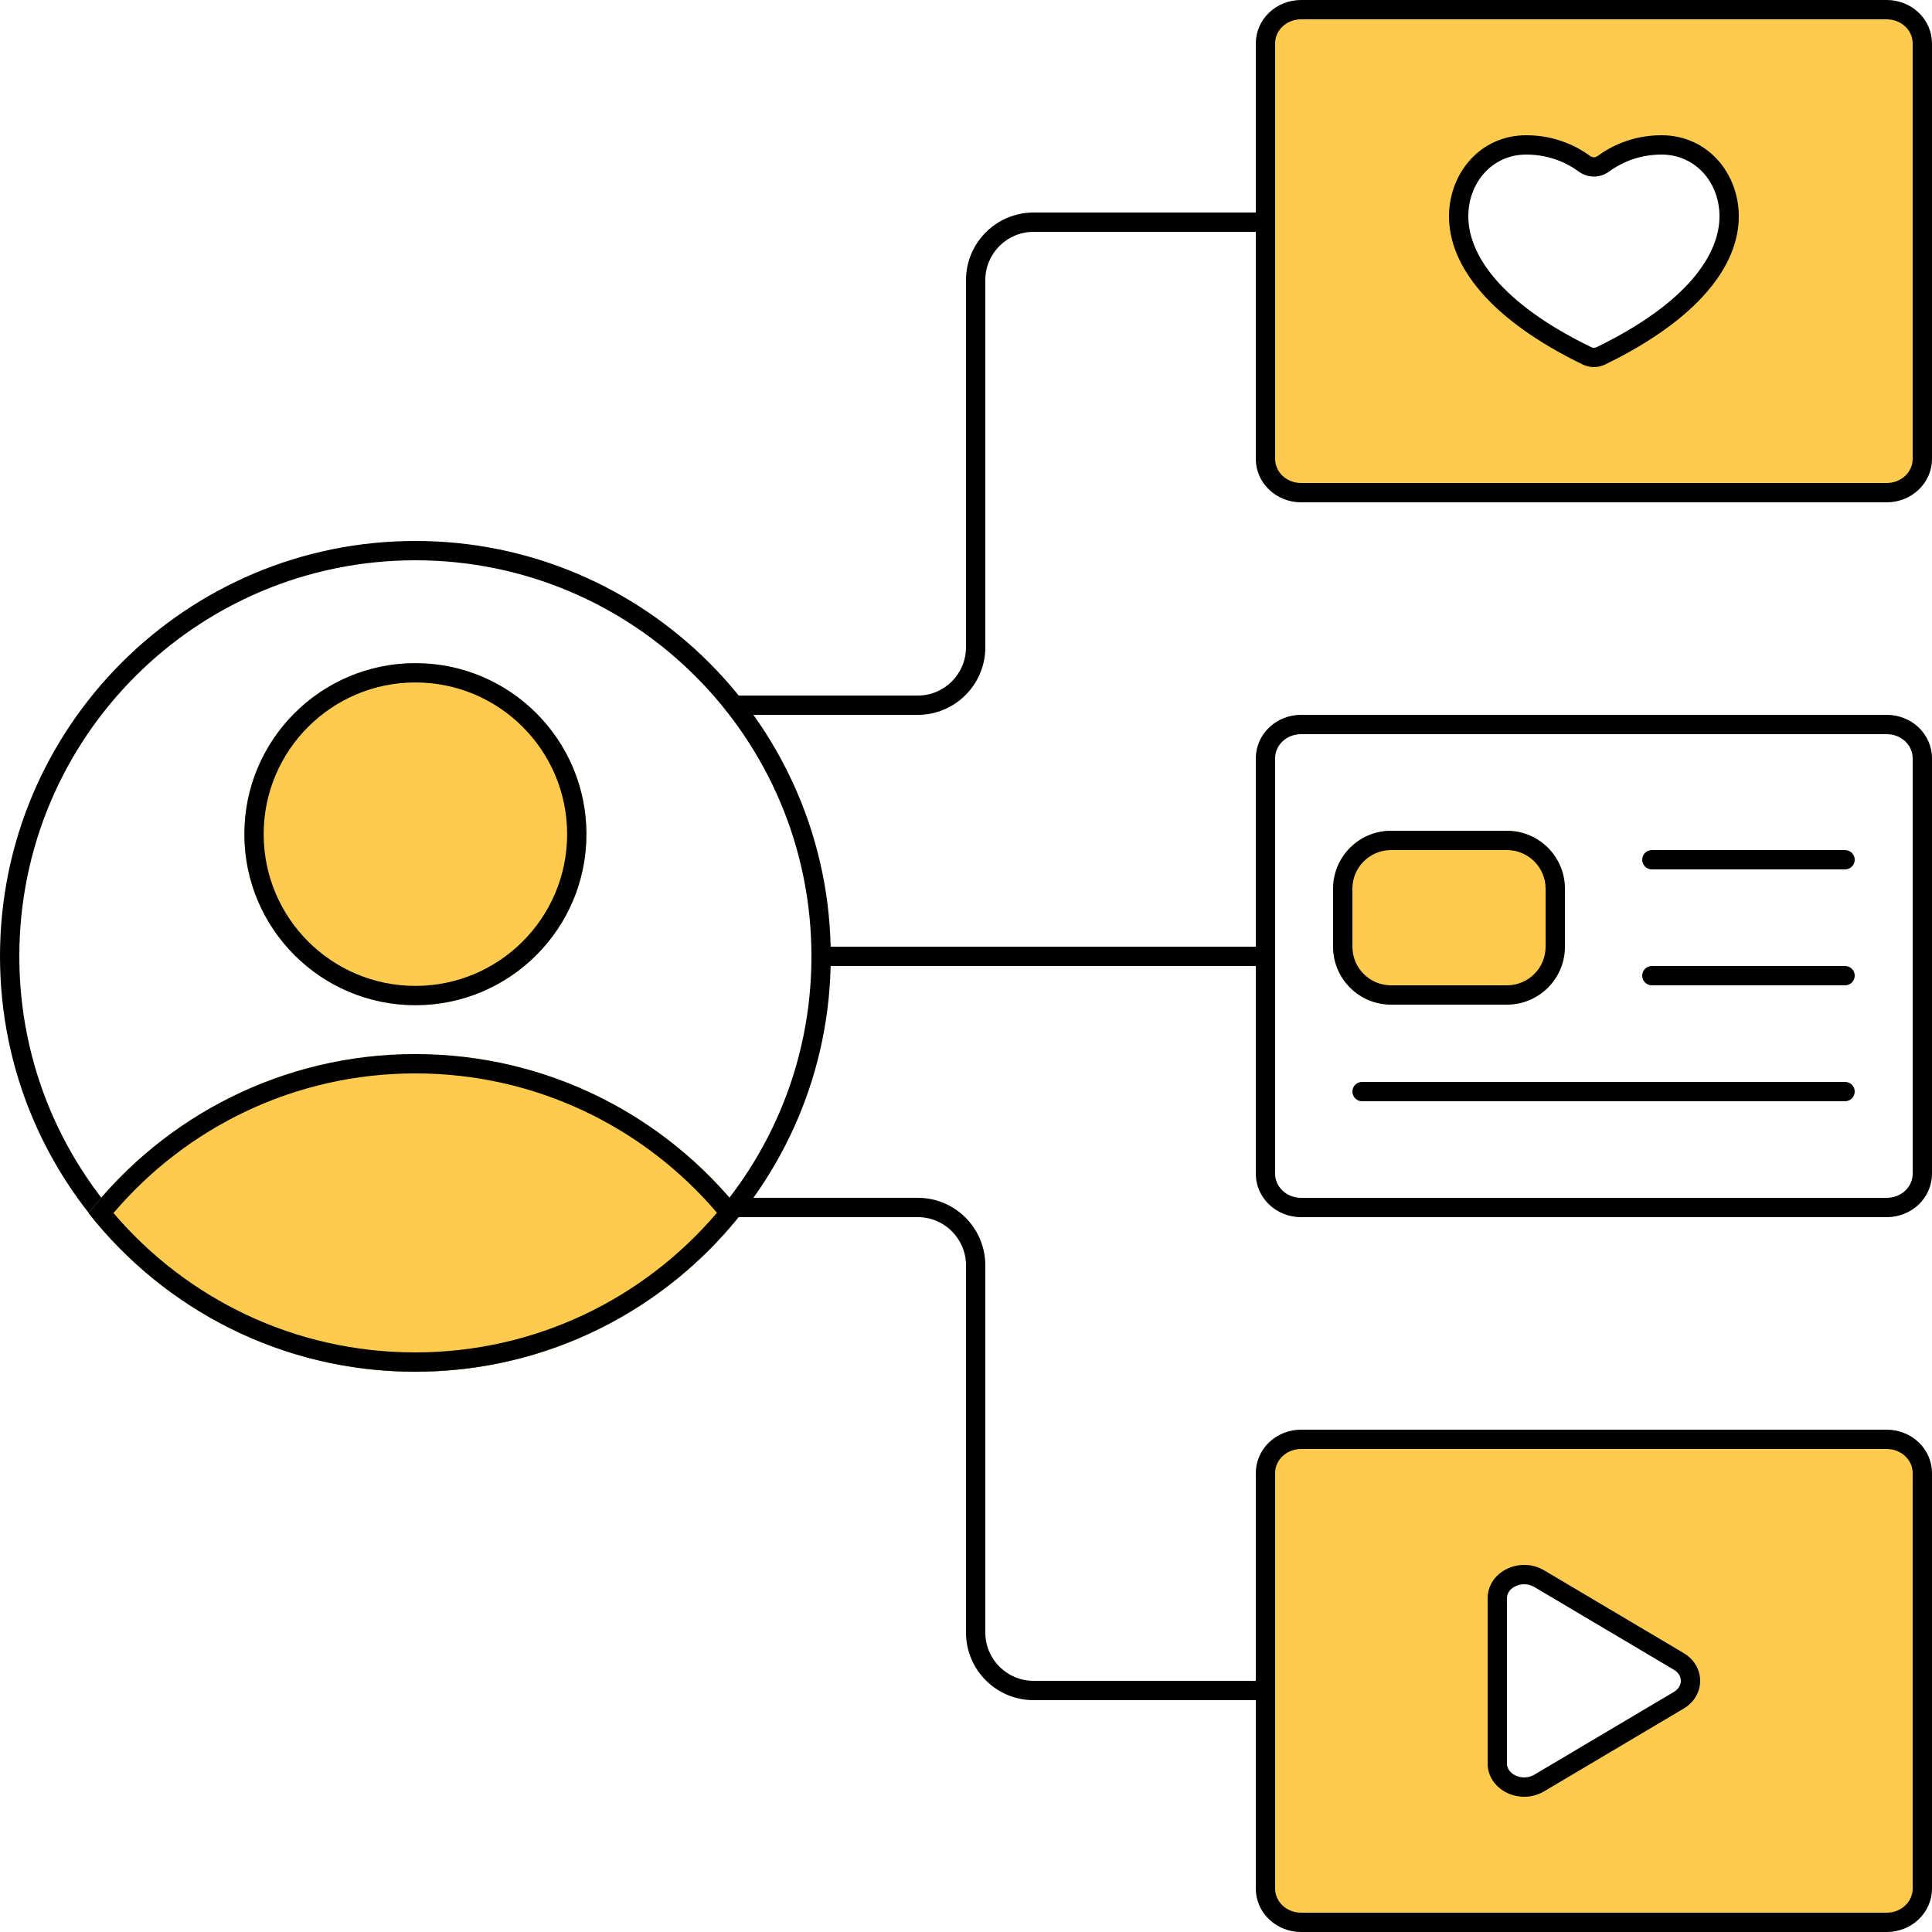
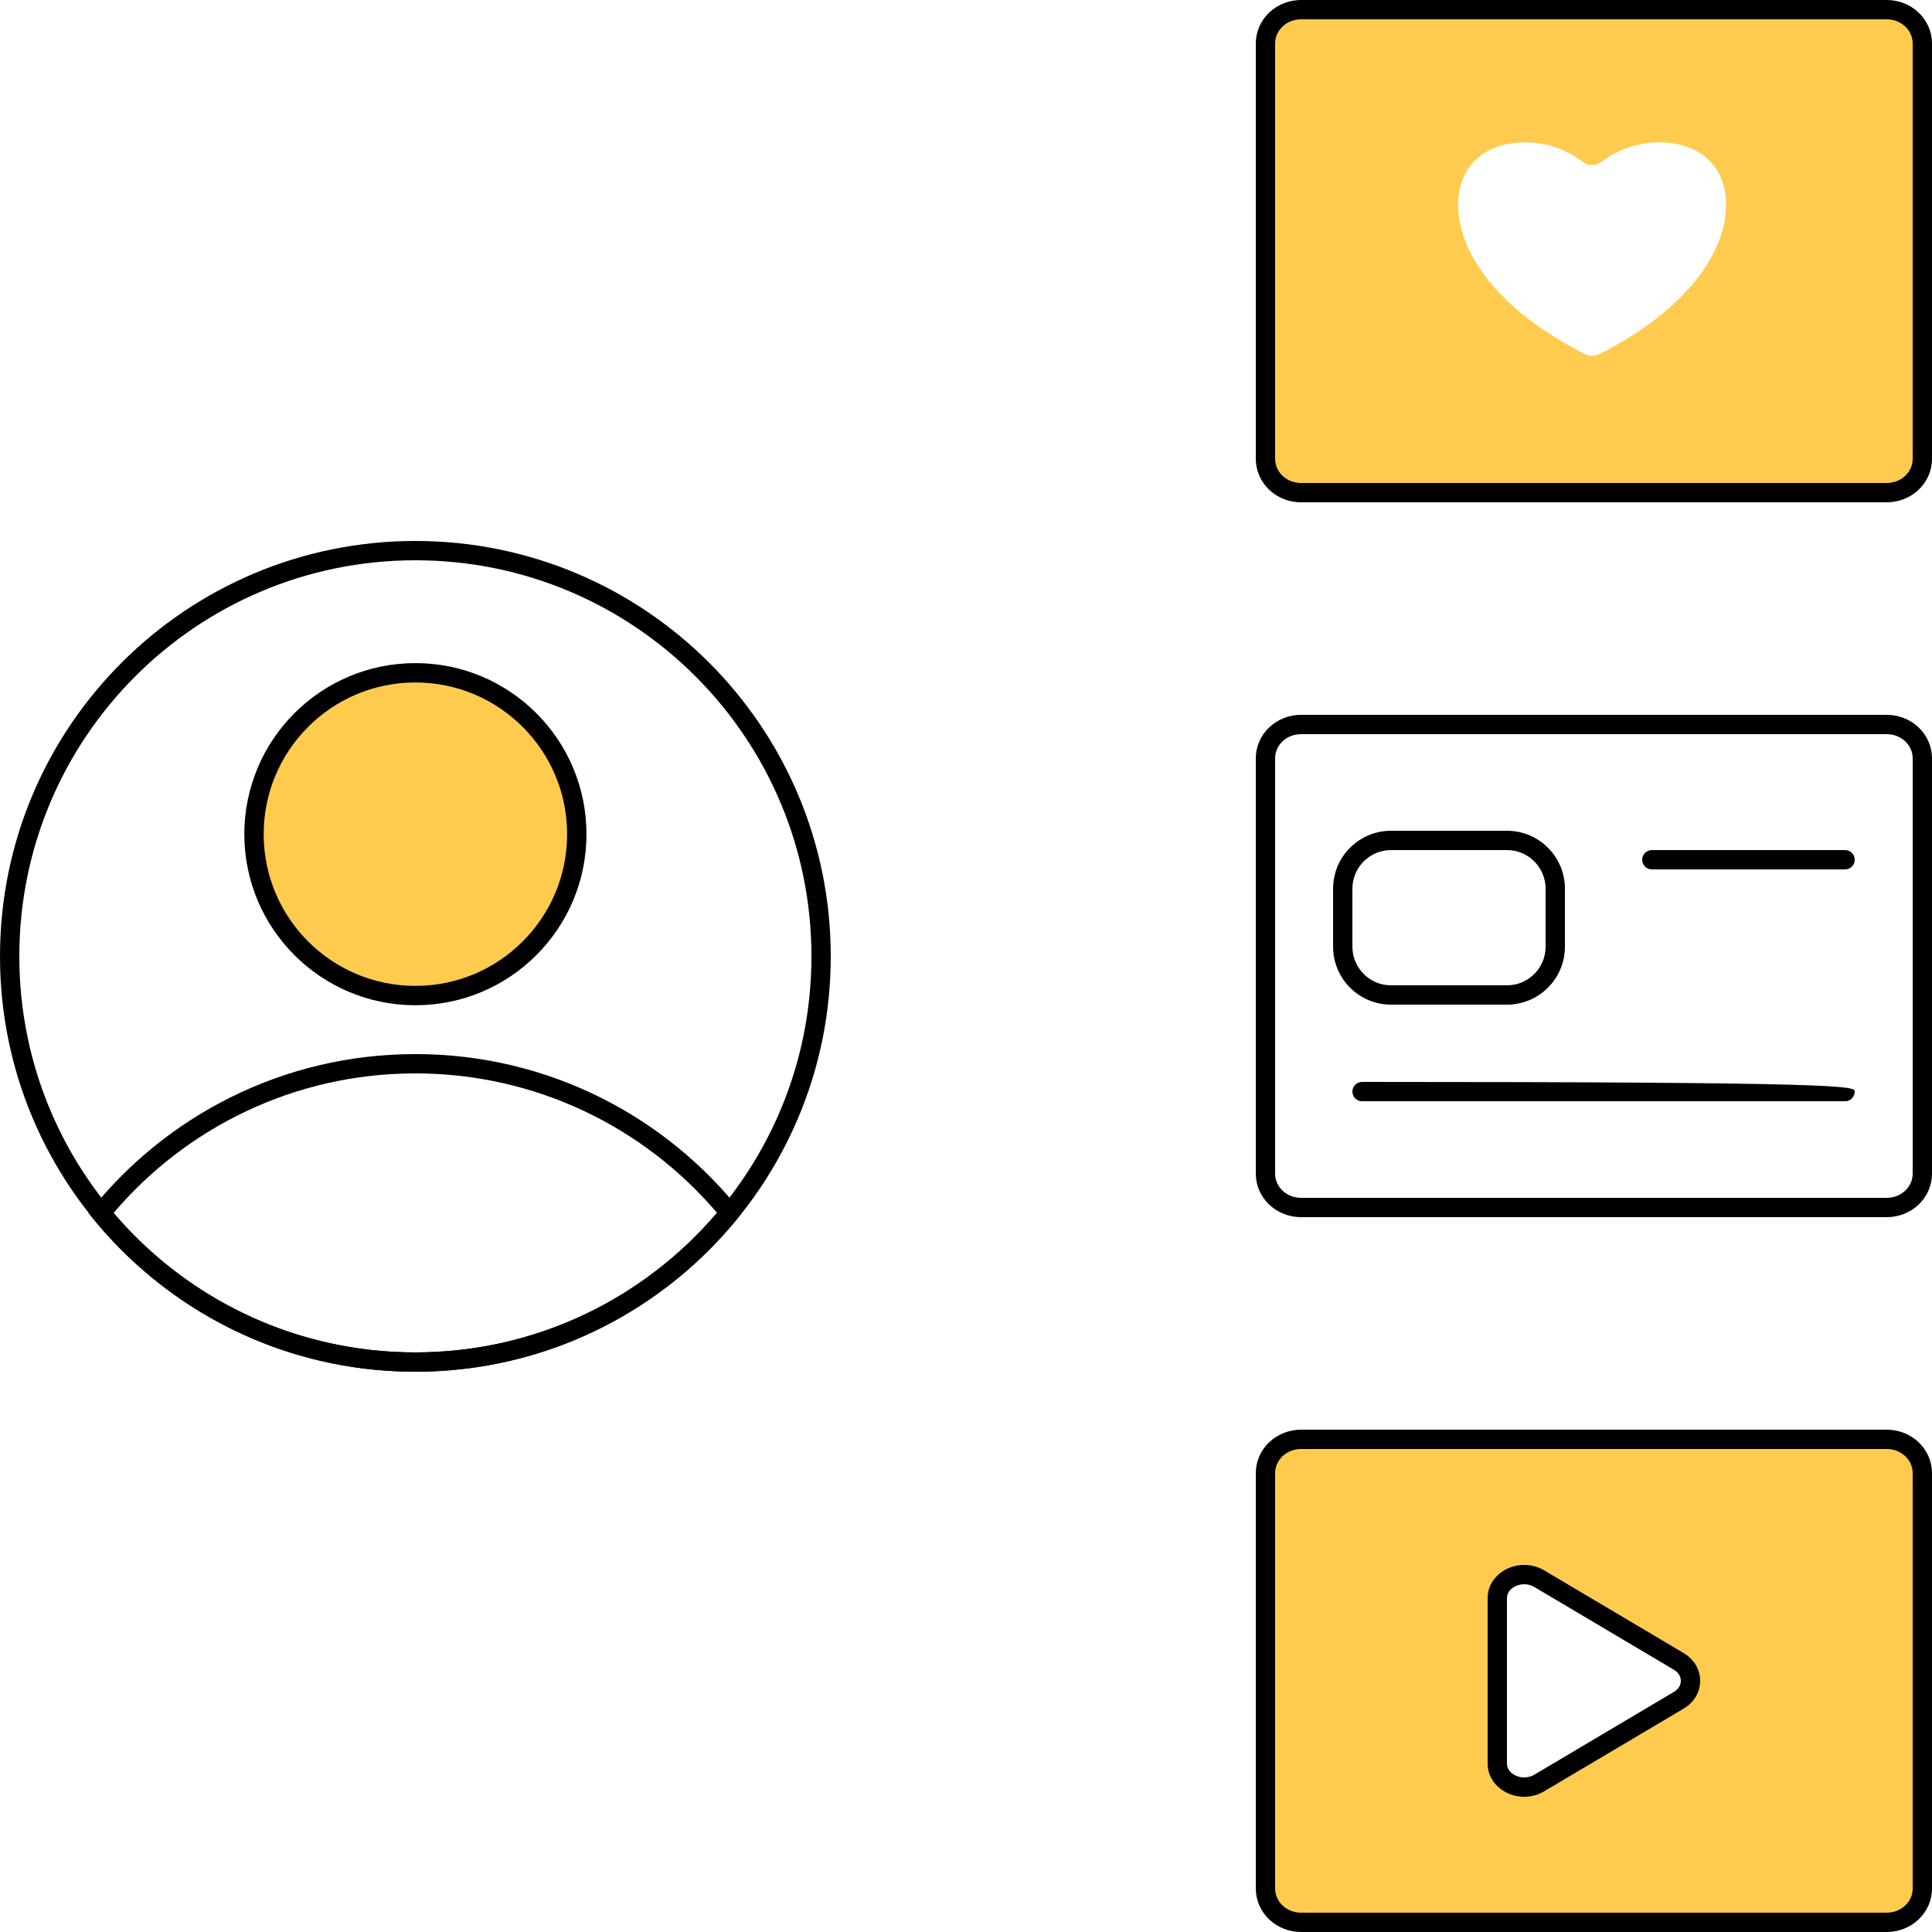
<svg xmlns="http://www.w3.org/2000/svg" width="100" height="100" viewBox="0 0 100 100" fill="none">
  <g clip-path="url(#clip0_2476_443)">
    <path fill-rule="evenodd" clip-rule="evenodd" d="M21.5 70C32.822 70 42 60.822 42 49.5C42 38.178 32.822 29 21.5 29C10.178 29 1 38.178 1 49.5C1 60.822 10.178 70 21.5 70ZM21.5 71C33.374 71 43 61.374 43 49.5C43 37.626 33.374 28 21.5 28C9.626 28 0 37.626 0 49.5C0 61.374 9.626 71 21.5 71Z" fill="black" />
    <path d="M30.354 43.177C30.354 48.066 26.391 52.03 21.501 52.03C16.612 52.03 12.648 48.066 12.648 43.177C12.648 38.287 16.612 34.324 21.501 34.324C26.391 34.324 30.354 38.287 30.354 43.177Z" fill="#FFCB4E" />
    <path fill-rule="evenodd" clip-rule="evenodd" d="M21.501 51.03C25.838 51.03 29.354 47.514 29.354 43.177C29.354 38.84 25.838 35.324 21.501 35.324C17.164 35.324 13.648 38.84 13.648 43.177C13.648 47.514 17.164 51.03 21.501 51.03ZM21.501 52.03C26.391 52.03 30.354 48.066 30.354 43.177C30.354 38.287 26.391 34.324 21.501 34.324C16.612 34.324 12.648 38.287 12.648 43.177C12.648 48.066 16.612 52.03 21.501 52.03Z" fill="black" />
-     <path d="M4.582 62.788C8.518 57.777 14.632 54.559 21.498 54.559C28.357 54.559 34.465 57.77 38.402 62.771C34.466 67.781 28.351 71 21.485 71C14.627 71 8.519 67.788 4.582 62.788Z" fill="#FFCB4E" />
    <path fill-rule="evenodd" clip-rule="evenodd" d="M5.874 62.787C9.635 67.202 15.233 70 21.485 70C27.745 70 33.348 67.196 37.11 62.772C33.348 58.356 27.75 55.559 21.498 55.559C15.239 55.559 9.635 58.363 5.874 62.787ZM38.402 62.771C34.465 57.77 28.357 54.559 21.498 54.559C14.632 54.559 8.518 57.777 4.582 62.788C8.519 67.788 14.627 71 21.485 71C28.351 71 34.466 67.781 38.402 62.771Z" fill="black" />
-     <path fill-rule="evenodd" clip-rule="evenodd" d="M53.5 12C52.119 12 51 13.119 51 14.5V33.502C51 35.435 49.433 37.002 47.5 37.002H38C37.724 37.002 37.5 36.778 37.5 36.502C37.5 36.226 37.724 36.002 38 36.002H47.5C48.881 36.002 50 34.883 50 33.502V14.5C50 12.567 51.567 11 53.5 11H65.117C65.393 11 65.617 11.224 65.617 11.5C65.617 11.776 65.393 12 65.117 12H53.5ZM42.5 49.5C42.5 49.224 42.724 49 43 49H65.5C65.776 49 66 49.224 66 49.5C66 49.776 65.776 50 65.5 50H43C42.724 50 42.5 49.776 42.5 49.5ZM37.5 62.498C37.5 62.222 37.724 61.998 38 61.998H47.5C49.433 61.998 51 63.565 51 65.498V84.5C51 85.881 52.119 87 53.5 87H65.322C65.598 87 65.822 87.224 65.822 87.5C65.822 87.776 65.598 88 65.322 88H53.5C51.567 88 50 86.433 50 84.5V65.498C50 64.117 48.881 62.998 47.5 62.998H38C37.724 62.998 37.5 62.774 37.5 62.498Z" fill="black" />
    <path fill-rule="evenodd" clip-rule="evenodd" d="M67.34 38C67.16 38 66.983 38.034 66.819 38.098C66.654 38.163 66.506 38.257 66.383 38.374C66.26 38.491 66.163 38.629 66.098 38.778C66.033 38.928 66 39.087 66 39.247V60.753C66 61.075 66.135 61.39 66.383 61.626C66.633 61.863 66.976 62 67.34 62H97.66C98.024 62 98.367 61.863 98.617 61.626C98.865 61.39 99 61.075 99 60.753V39.247C99 39.087 98.967 38.928 98.902 38.778C98.837 38.629 98.74 38.491 98.617 38.374C98.494 38.257 98.346 38.163 98.181 38.098C98.017 38.034 97.84 38 97.66 38H67.34ZM66.453 37.168C66.735 37.057 67.036 37 67.34 37H97.66C97.964 37 98.265 37.057 98.547 37.168C98.829 37.279 99.087 37.442 99.305 37.649C99.524 37.856 99.698 38.104 99.818 38.378C99.938 38.653 100 38.948 100 39.247V60.753C100 61.358 99.747 61.932 99.305 62.351C98.865 62.769 98.272 63 97.66 63H67.34C66.727 63 66.135 62.769 65.695 62.351C65.253 61.932 65 61.358 65 60.753V39.247C65 38.948 65.062 38.653 65.182 38.378C65.302 38.104 65.476 37.856 65.695 37.649C65.913 37.442 66.171 37.279 66.453 37.168Z" fill="black" />
-     <path d="M81 49C81 50.657 79.657 52 78 52L72 52C70.343 52 69 50.657 69 49L69 46C69 44.343 70.343 43 72 43L78 43C79.657 43 81 44.343 81 46L81 49Z" fill="#FFCB4E" />
    <path fill-rule="evenodd" clip-rule="evenodd" d="M72 51L78 51C79.105 51 80 50.105 80 49L80 46C80 44.895 79.105 44 78 44L72 44C70.895 44 70 44.895 70 46L70 49C70 50.105 70.895 51 72 51ZM78 52C79.657 52 81 50.657 81 49L81 46C81 44.343 79.657 43 78 43L72 43C70.343 43 69 44.343 69 46L69 49C69 50.657 70.343 52 72 52L78 52Z" fill="black" />
    <path d="M96 44.5C96 44.776 95.776 45 95.5 45L85.5 45C85.224 45 85 44.776 85 44.5C85 44.224 85.224 44 85.5 44L95.5 44C95.776 44 96 44.224 96 44.5Z" fill="black" />
-     <path d="M96 50.5C96 50.776 95.776 51 95.5 51L85.5 51C85.224 51 85 50.776 85 50.5C85 50.224 85.224 50 85.5 50L95.5 50C95.776 50 96 50.224 96 50.5Z" fill="black" />
-     <path d="M96 56.5C96 56.776 95.776 57 95.5 57L70.5 57C70.224 57 70 56.776 70 56.5C70 56.224 70.224 56 70.5 56L95.5 56C95.776 56 96 56.224 96 56.5Z" fill="black" />
+     <path d="M96 56.5C96 56.776 95.776 57 95.5 57L70.5 57C70.224 57 70 56.776 70 56.5C70 56.224 70.224 56 70.5 56C95.776 56 96 56.224 96 56.5Z" fill="black" />
    <path fill-rule="evenodd" clip-rule="evenodd" d="M67.391 0.602C66.384 0.602 65.568 1.408 65.568 2.403V23.558C65.568 23.795 65.615 24.029 65.707 24.248C65.799 24.466 65.933 24.665 66.102 24.832C66.271 25 66.472 25.133 66.693 25.223C66.915 25.314 67.152 25.36 67.391 25.36H97.425C98.432 25.36 99.248 24.553 99.248 23.558V2.403C99.248 2.167 99.2 1.932 99.109 1.714C99.017 1.495 98.883 1.297 98.714 1.129C98.544 0.962 98.344 0.829 98.123 0.739C97.901 0.648 97.664 0.602 97.425 0.602H67.391ZM81.922 8.376C82.065 8.486 82.234 8.544 82.408 8.544C82.582 8.544 82.751 8.486 82.894 8.376C83.449 7.951 84.465 7.369 85.875 7.369C87.927 7.369 89.342 8.553 89.342 10.605C89.342 12.921 87.507 15.933 82.771 18.332C82.657 18.39 82.533 18.42 82.408 18.42C82.283 18.42 82.159 18.39 82.045 18.332C77.309 15.933 75.474 12.921 75.474 10.605C75.474 8.553 76.888 7.369 78.941 7.369C80.351 7.369 81.367 7.951 81.922 8.376Z" fill="#FFCB4E" />
-     <path fill-rule="evenodd" clip-rule="evenodd" d="M79 8C77.246 8 76 9.439 76 11.197C76 13.147 77.624 15.665 82.353 17.965C82.4 17.989 82.45 18 82.5 18C82.55 18 82.6 17.989 82.647 17.965C87.376 15.665 89 13.147 89 11.197C89 9.44 87.754 8 86 8C84.714 8 83.79 8.508 83.288 8.879L83.287 8.879C83.059 9.047 82.785 9.139 82.5 9.139C82.216 9.139 81.941 9.047 81.713 8.879L81.713 8.879C81.21 8.509 80.286 8 79 8ZM75 11.197C75 8.976 76.609 7 79 7C80.561 7 81.688 7.619 82.305 8.073C82.366 8.118 82.434 8.139 82.5 8.139C82.566 8.139 82.634 8.118 82.695 8.073C83.312 7.618 84.439 7 86 7C88.391 7 90 8.976 90 11.197C90 13.738 87.919 16.513 83.085 18.865L83.085 18.865C82.903 18.953 82.703 19 82.5 19C82.297 19 82.097 18.953 81.915 18.865L81.915 18.865C77.081 16.513 75 13.738 75 11.197Z" fill="black" />
    <path fill-rule="evenodd" clip-rule="evenodd" d="M67.34 1C67.16 1 66.983 1.034 66.819 1.098C66.654 1.163 66.506 1.257 66.383 1.374C66.26 1.491 66.163 1.629 66.098 1.778C66.033 1.927 66 2.087 66 2.247V23.753C66 24.075 66.135 24.39 66.383 24.626C66.633 24.863 66.976 25 67.34 25H97.66C98.024 25 98.367 24.863 98.617 24.626C98.865 24.39 99 24.075 99 23.753V2.247C99 2.087 98.967 1.927 98.902 1.778C98.837 1.629 98.74 1.491 98.617 1.374C98.494 1.257 98.346 1.163 98.181 1.098C98.017 1.034 97.84 1 97.66 1H67.34ZM66.453 0.168C66.735 0.057 67.036 0 67.34 0H97.66C97.964 0 98.265 0.057 98.547 0.168C98.829 0.279 99.087 0.442 99.305 0.649C99.524 0.856 99.698 1.104 99.818 1.378C99.938 1.653 100 1.948 100 2.247V23.753C100 24.358 99.747 24.932 99.305 25.351C98.865 25.769 98.272 26 97.66 26H67.34C66.727 26 66.135 25.769 65.695 25.351C65.253 24.932 65 24.358 65 23.753V2.247C65 1.948 65.062 1.653 65.182 1.378C65.302 1.104 65.476 0.856 65.695 0.649C65.913 0.442 66.171 0.279 66.453 0.168Z" fill="black" />
    <path fill-rule="evenodd" clip-rule="evenodd" d="M67.34 99.5H97.66C98.148 99.5 98.616 99.316 98.961 98.988C99.306 98.661 99.5 98.216 99.5 97.753V76.247C99.5 76.017 99.452 75.79 99.36 75.578C99.267 75.366 99.132 75.174 98.961 75.012C98.79 74.849 98.588 74.721 98.364 74.633C98.141 74.545 97.902 74.5 97.66 74.5H67.34C67.098 74.5 66.859 74.545 66.636 74.633C66.412 74.721 66.21 74.849 66.039 75.012C65.868 75.174 65.733 75.366 65.64 75.578C65.548 75.79 65.5 76.017 65.5 76.247V97.753C65.5 98.217 65.694 98.661 66.039 98.988C66.384 99.316 66.852 99.5 67.34 99.5ZM86.89 85.993L79.671 81.712C78.747 81.164 77.5 81.743 77.5 82.719V91.281C77.5 92.257 78.747 92.836 79.671 92.288L86.89 88.007C87.704 87.525 87.704 86.475 86.89 85.993Z" fill="#FFCB4E" />
    <path fill-rule="evenodd" clip-rule="evenodd" d="M78.029 81.19C78.592 80.929 79.31 80.916 79.926 81.281L87.145 85.562C87.695 85.889 88 86.431 88 87C88 87.569 87.695 88.111 87.145 88.437L79.926 92.718C79.31 93.084 78.592 93.071 78.029 92.81C77.466 92.548 77 92.005 77 91.281V82.719C77 81.995 77.466 81.452 78.029 81.19ZM78.45 82.097C78.158 82.233 78 82.467 78 82.719V91.281C78 91.533 78.158 91.767 78.45 91.903C78.741 92.038 79.109 92.04 79.416 91.858L86.634 87.577C86.634 87.577 86.635 87.577 86.634 87.577C86.897 87.421 87 87.197 87 87C87 86.802 86.897 86.579 86.635 86.423M86.635 86.423L79.416 82.142C79.416 82.142 79.416 82.142 79.416 82.142C79.109 81.96 78.741 81.962 78.45 82.097" fill="black" />
    <path fill-rule="evenodd" clip-rule="evenodd" d="M67.34 75C67.16 75 66.983 75.034 66.819 75.098C66.654 75.163 66.506 75.257 66.383 75.374C66.26 75.491 66.163 75.629 66.098 75.778C66.033 75.927 66 76.087 66 76.247V97.753C66 98.075 66.135 98.39 66.383 98.626C66.633 98.863 66.976 99 67.34 99H97.66C98.024 99 98.367 98.863 98.617 98.626C98.865 98.39 99 98.075 99 97.753V76.247C99 76.087 98.967 75.927 98.902 75.778C98.837 75.629 98.74 75.491 98.617 75.374C98.494 75.257 98.346 75.163 98.181 75.098C98.017 75.034 97.84 75 97.66 75H67.34ZM66.453 74.168C66.735 74.057 67.036 74 67.34 74H97.66C97.964 74 98.265 74.057 98.547 74.168C98.829 74.278 99.087 74.442 99.305 74.649C99.524 74.856 99.698 75.104 99.818 75.378C99.938 75.653 100 75.948 100 76.247V97.753C100 98.358 99.747 98.932 99.305 99.351C98.865 99.769 98.272 100 97.66 100H67.34C66.727 100 66.135 99.769 65.695 99.351C65.253 98.932 65 98.358 65 97.753V76.247C65 75.948 65.062 75.653 65.182 75.378C65.302 75.104 65.476 74.856 65.695 74.649C65.913 74.442 66.171 74.278 66.453 74.168Z" fill="black" />
  </g>
  <defs>
    <clipPath id="clip0_2476_443">
      <rect width="100" height="100" fill="white" />
    </clipPath>
  </defs>
</svg>